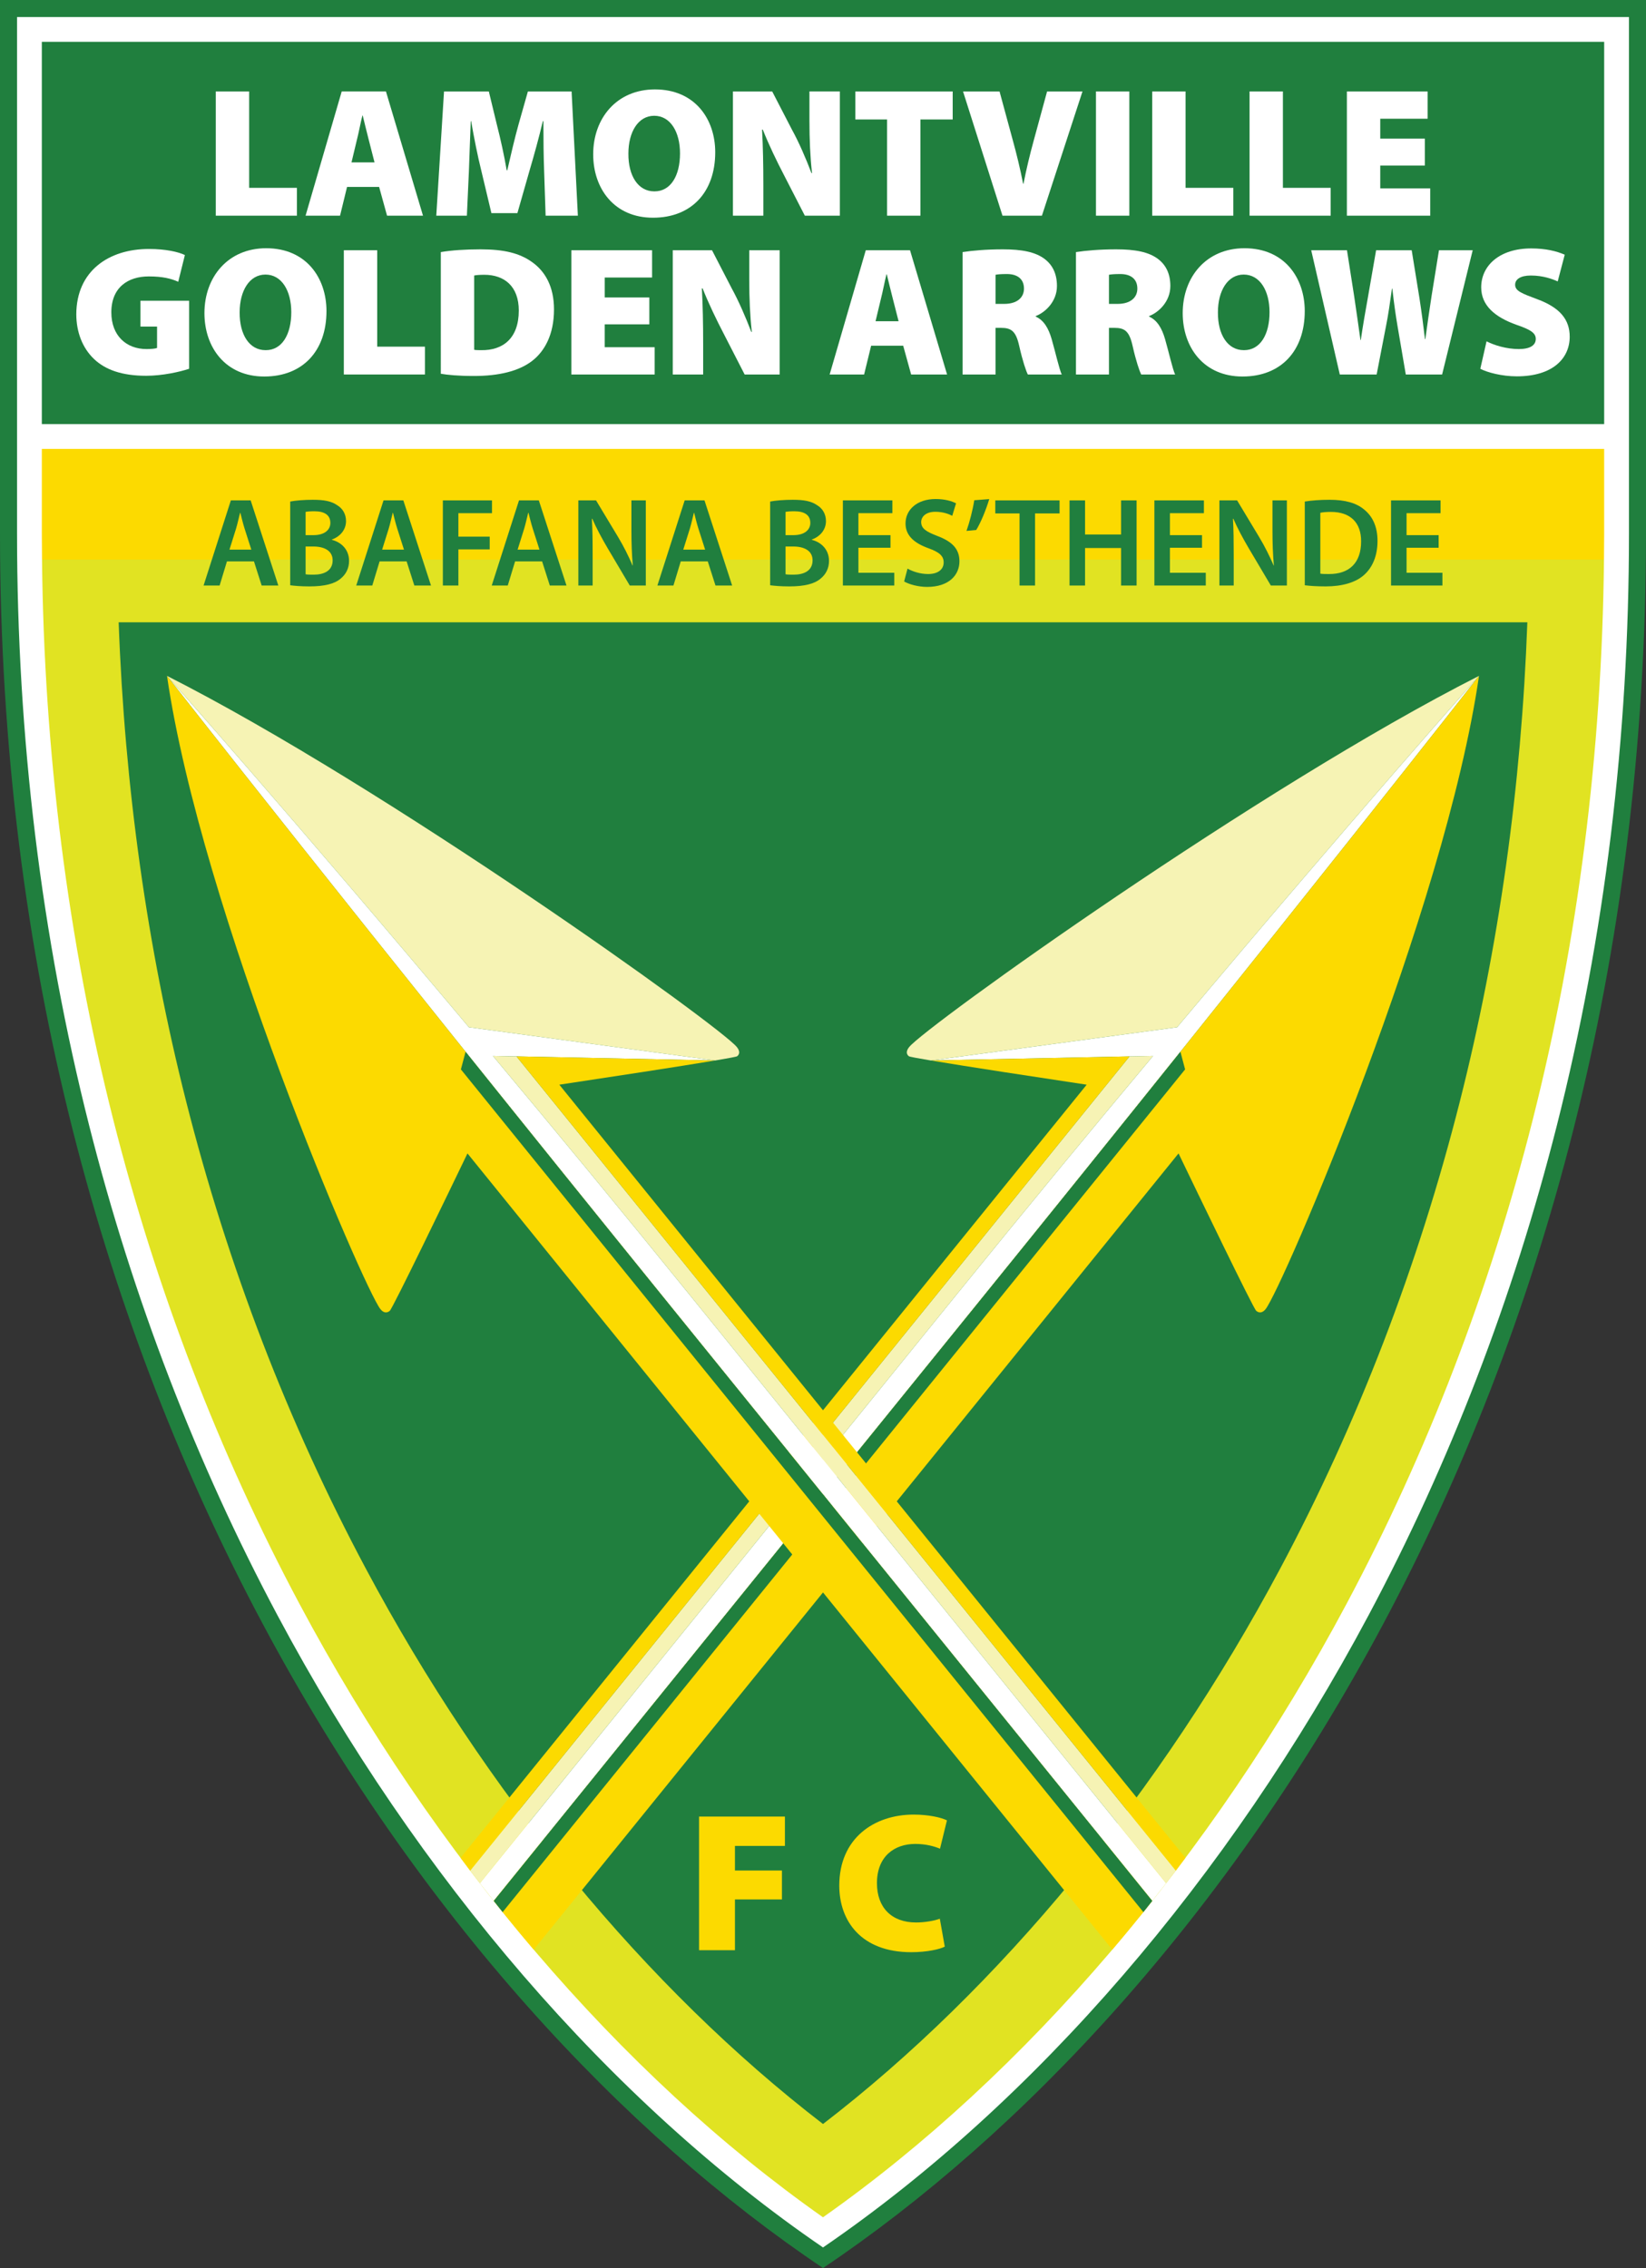
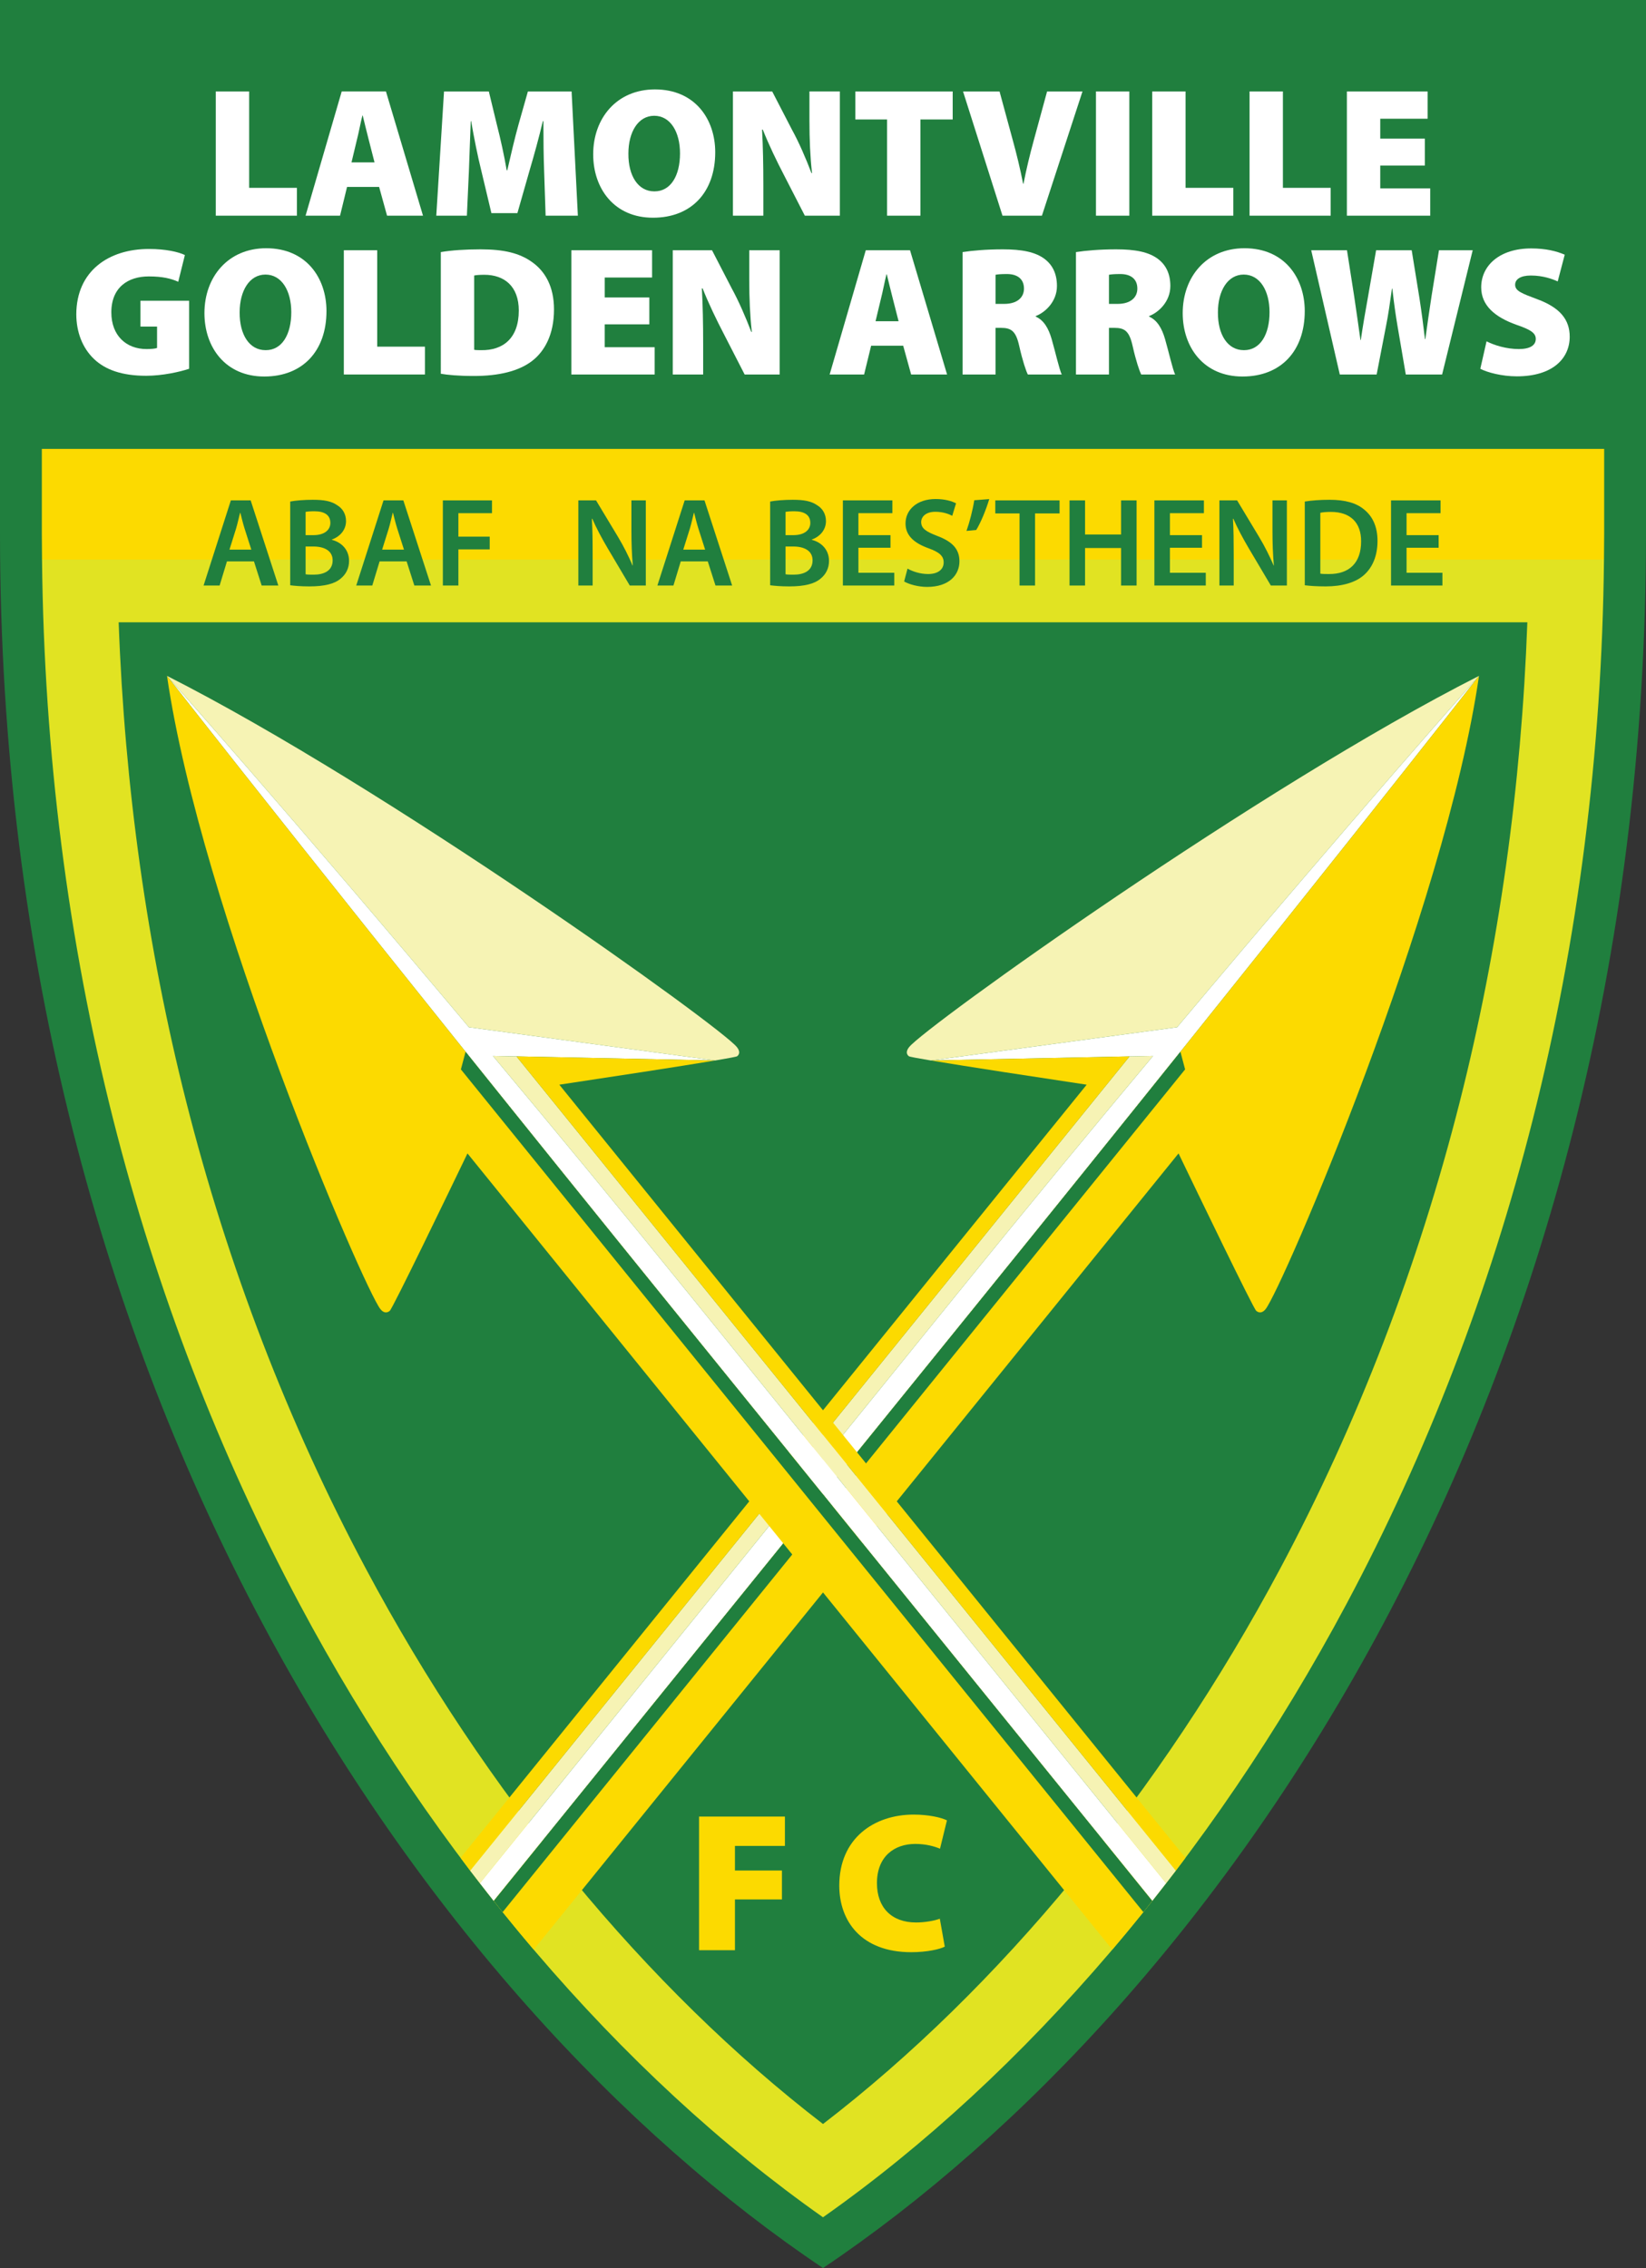
<svg xmlns="http://www.w3.org/2000/svg" version="1.1" id="Layer_1" viewBox="0 0 199.56 275" enable-background="new 0 0 199.56 275" xml:space="preserve">
  <rect x="0" y="0" width="199.56" height="275" fill="#333333" stroke="none" />
  <g>
    <path fill="#207F3E" d="M199.56,0v64.672c0,104.349-51.594,177.971-99.78,210.328C51.594,242.643,0,169.022,0,64.672V0H199.56" />
-     <path fill="#FFFFFF" d="M197.494,2.065H2.066v62.607c0,24.723,2.944,48.889,8.752,71.828c5.292,20.902,12.971,40.874,22.827,59.361   c17.008,31.904,40.457,59.068,66.136,76.642c25.678-17.575,49.128-44.738,66.137-76.642c9.853-18.487,17.533-38.459,22.825-59.361   c5.808-22.939,8.752-47.106,8.752-71.828V2.065L197.494,2.065z" />
    <rect x="5.071" y="5.071" fill="#207F3E" width="189.418" height="46.351" />
    <path fill="#E1E322" d="M13.732,135.764c5.231,20.667,12.823,40.412,22.564,58.683c16.408,30.781,38.862,57.066,63.484,74.398   c24.622-17.331,47.076-43.616,63.484-74.398c9.741-18.271,17.333-38.016,22.564-58.683c5.498-21.715,8.396-44.55,8.637-67.917   H5.095C5.336,91.214,8.235,114.049,13.732,135.764z" />
    <path fill="#FCDA00" d="M194.489,54.428H5.071v10.245c0,1.06,0.014,2.117,0.023,3.175h189.371c0.01-1.059,0.023-2.115,0.023-3.175   V54.428z" />
    <path fill="#207F3E" d="M22.563,133.527c5.051,19.956,12.377,39.012,21.772,56.633c14.514,27.227,34.041,50.913,55.445,67.374   c21.403-16.461,40.931-40.147,55.445-67.374c9.395-17.622,16.721-36.678,21.773-56.633c4.715-18.625,7.452-38.115,8.177-58.073   H14.386C15.112,95.412,17.847,114.902,22.563,133.527z" />
    <path fill="#207F3E" d="M27.515,68.069l-0.889,2.927h-1.945l3.307-10.322h2.403l3.353,10.322h-2.02l-0.934-2.927H27.515z    M30.469,66.645l-0.812-2.541c-0.199-0.628-0.367-1.331-0.519-1.929h-0.032c-0.152,0.599-0.306,1.317-0.49,1.929l-0.796,2.541   H30.469z" />
    <path fill="#207F3E" d="M35.183,60.812c0.598-0.123,1.684-0.213,2.741-0.213c1.394,0,2.251,0.168,2.956,0.658   c0.644,0.383,1.072,1.056,1.072,1.929c0,0.95-0.599,1.823-1.716,2.236v0.032c1.088,0.274,2.083,1.132,2.083,2.557   c0,0.918-0.399,1.637-0.995,2.127c-0.736,0.644-1.945,0.965-3.829,0.965c-1.041,0-1.836-0.077-2.312-0.138V60.812z M37.051,64.885   h0.965c1.301,0,2.036-0.614,2.036-1.485c0-0.965-0.735-1.41-1.929-1.41c-0.551,0-0.873,0.032-1.072,0.077V64.885z M37.051,69.631   c0.245,0.047,0.567,0.047,0.995,0.047c1.21,0,2.283-0.46,2.283-1.732c0-1.193-1.043-1.682-2.344-1.682h-0.934V69.631z" />
    <path fill="#207F3E" d="M46.022,68.069l-0.887,2.927H43.19l3.308-10.322h2.403l3.353,10.322h-2.02L49.3,68.069H46.022z    M48.978,66.645l-0.812-2.541c-0.199-0.628-0.367-1.331-0.521-1.929h-0.03c-0.152,0.599-0.306,1.317-0.49,1.929l-0.796,2.541   H48.978z" />
    <path fill="#207F3E" d="M53.691,60.674h5.958v1.548h-4.074v2.847h3.797v1.546h-3.797v4.38h-1.884V60.674z" />
-     <path fill="#207F3E" d="M62.449,68.069l-0.889,2.927h-1.943l3.306-10.322h2.405l3.353,10.322h-2.022l-0.934-2.927H62.449z    M65.405,66.645l-0.812-2.541c-0.199-0.628-0.369-1.331-0.521-1.929h-0.032c-0.152,0.599-0.306,1.317-0.49,1.929l-0.796,2.541   H65.405z" />
    <path fill="#207F3E" d="M70.119,70.995V60.674h2.145l2.664,4.425c0.689,1.149,1.286,2.344,1.76,3.461h0.032   c-0.123-1.378-0.168-2.711-0.168-4.289v-3.598h1.745v10.322h-1.945l-2.695-4.548c-0.658-1.118-1.347-2.39-1.852-3.553l-0.045,0.014   c0.075,1.333,0.091,2.695,0.091,4.396v3.691H70.119z" />
    <path fill="#207F3E" d="M82.534,68.069l-0.887,2.927h-1.945l3.307-10.322h2.403l3.353,10.322h-2.02l-0.934-2.927H82.534z    M85.489,66.645l-0.812-2.541c-0.199-0.628-0.367-1.331-0.521-1.929h-0.03c-0.152,0.599-0.306,1.317-0.49,1.929l-0.798,2.541   H85.489z" />
    <path fill="#207F3E" d="M93.372,60.812c0.599-0.123,1.684-0.213,2.741-0.213c1.394,0,2.251,0.168,2.956,0.658   c0.642,0.383,1.07,1.056,1.07,1.929c0,0.95-0.597,1.823-1.714,2.236v0.032c1.086,0.274,2.083,1.132,2.083,2.557   c0,0.918-0.399,1.637-0.997,2.127c-0.734,0.644-1.943,0.965-3.827,0.965c-1.041,0-1.836-0.077-2.312-0.138V60.812z M95.24,64.885   h0.966c1.301,0,2.036-0.614,2.036-1.485c0-0.965-0.734-1.41-1.929-1.41c-0.551,0-0.873,0.032-1.073,0.077V64.885z M95.24,69.631   c0.245,0.047,0.567,0.047,0.995,0.047c1.211,0,2.281-0.46,2.281-1.732c0-1.193-1.041-1.682-2.342-1.682H95.24V69.631z" />
    <path fill="#207F3E" d="M107.963,66.416h-3.89v3.031h4.35v1.548h-6.232V60.674h6.001v1.548h-4.119v2.664h3.89V66.416z" />
    <path fill="#207F3E" d="M110.029,68.942c0.612,0.353,1.532,0.659,2.496,0.659c1.21,0,1.884-0.567,1.884-1.408   c0-0.782-0.521-1.24-1.838-1.716c-1.698-0.612-2.786-1.514-2.786-3.001c0-1.684,1.41-2.97,3.645-2.97   c1.118,0,1.943,0.245,2.48,0.521l-0.46,1.515c-0.367-0.197-1.086-0.49-2.052-0.49c-1.195,0-1.714,0.644-1.714,1.24   c0,0.798,0.596,1.165,1.974,1.7c1.791,0.673,2.664,1.578,2.664,3.063c0,1.653-1.256,3.108-3.92,3.108   c-1.086,0-2.219-0.322-2.786-0.66L110.029,68.942z" />
    <path fill="#207F3E" d="M117.177,64.372c0.379-1.07,0.76-2.547,0.942-3.717l1.817-0.14c-0.395,1.323-1.027,2.843-1.576,3.744   L117.177,64.372z" />
    <path fill="#207F3E" d="M123.608,62.252h-2.94v-1.578h7.794v1.578h-2.972v8.744h-1.882V62.252z" />
    <path fill="#207F3E" d="M131.552,60.674v4.135h4.364v-4.135h1.884v10.322h-1.884v-4.548h-4.364v4.548h-1.882V60.674H131.552z" />
    <path fill="#207F3E" d="M145.731,66.416h-3.89v3.031h4.348v1.548h-6.232V60.674h6.003v1.548h-4.119v2.664h3.89V66.416z" />
    <path fill="#207F3E" d="M147.842,70.995V60.674h2.145l2.663,4.425c0.69,1.149,1.286,2.344,1.762,3.461h0.03   c-0.123-1.378-0.168-2.711-0.168-4.289v-3.598h1.746v10.322h-1.945l-2.695-4.548c-0.658-1.118-1.347-2.39-1.852-3.553l-0.045,0.014   c0.077,1.333,0.091,2.695,0.091,4.396v3.691H147.842z" />
    <path fill="#207F3E" d="M158.191,60.812c0.827-0.138,1.884-0.213,3.001-0.213c1.929,0,3.262,0.397,4.21,1.193   c0.995,0.812,1.607,2.038,1.607,3.797c0,1.838-0.628,3.217-1.607,4.103c-1.025,0.934-2.664,1.41-4.67,1.41   c-1.102,0-1.929-0.061-2.541-0.138V60.812z M160.075,69.556c0.26,0.045,0.658,0.045,1.041,0.045   c2.451,0.016,3.904-1.333,3.904-3.951c0.016-2.281-1.301-3.582-3.659-3.582c-0.597,0-1.025,0.045-1.286,0.106V69.556z" />
    <path fill="#207F3E" d="M174.419,66.416h-3.888v3.031h4.348v1.548h-6.232V60.674h6.003v1.548h-4.119v2.664h3.888V66.416z" />
    <path fill="#FFFFFF" d="M179.314,81.949c0,0-15.244,17.154-36.603,42.603l-29.845,4.032l26.933-0.555   c-7.415,8.866-15.483,18.637-23.854,28.974L58.18,228.339c0.557,0.721,1.116,1.436,1.68,2.145l58.15-71.809   C157.018,110.502,179.314,81.949,179.314,81.949z" />
    <path fill="#FCDA00" d="M152.308,158.943c0.428,0.348,0.825,0.168,1.128-0.207c1.984-2.449,21.739-48.308,25.878-76.787   c0,0-22.296,28.553-61.304,76.725l-58.15,71.809c1.592,2.008,3.207,3.981,4.848,5.91l78.177-96.542   C145.113,144.477,151.951,158.655,152.308,158.943z" />
    <path fill="#F6F3B4" d="M110.23,126.949c-0.312,0.385-0.429,0.808-0.044,1.12c0.071,0.059,1.086,0.249,2.68,0.515l29.845-4.032   c21.358-25.449,36.603-42.603,36.603-42.603C152.642,95.469,112.28,124.418,110.23,126.949z" />
    <path fill="#F6F3B4" d="M139.799,128.03l-2.855,0.059L57.001,226.81c0.389,0.511,0.784,1.019,1.177,1.528l57.767-71.335   C124.315,146.666,132.384,136.896,139.799,128.03z" />
    <path fill="#FCDA00" d="M112.866,128.584c4.339,0.731,13.001,2.05,18.882,2.934l-75.91,93.741c0.387,0.517,0.772,1.036,1.163,1.55   l79.943-98.721L112.866,128.584z" />
    <path fill="#207F3E" d="M143.114,127.524c-7.355,9.174-15.748,19.597-25.104,31.15l-58.15,71.809c0.36,0.454,0.717,0.91,1.078,1.36   l82.743-102.179L143.114,127.524z" />
    <path fill="#FFFFFF" d="M20.246,81.949c0,0,15.244,17.154,36.603,42.603l29.845,4.032l-26.933-0.555   c7.415,8.866,15.483,18.637,23.854,28.974l57.765,71.335c-0.557,0.721-1.116,1.436-1.68,2.145l-58.15-71.809   C42.54,110.502,20.246,81.949,20.246,81.949z" />
    <path fill="#FCDA00" d="M47.252,158.943c-0.428,0.348-0.825,0.168-1.127-0.207c-1.984-2.449-21.739-48.308-25.878-76.787   c0,0,22.294,28.553,61.304,76.725l58.15,71.809c-1.592,2.008-3.207,3.981-4.848,5.91l-78.177-96.542   C54.448,144.477,47.609,158.655,47.252,158.943z" />
    <path fill="#F6F3B4" d="M89.33,126.949c0.312,0.385,0.431,0.808,0.044,1.12c-0.071,0.059-1.086,0.249-2.68,0.515l-29.845-4.032   C35.491,99.103,20.246,81.949,20.246,81.949C46.916,95.469,87.281,124.418,89.33,126.949z" />
    <path fill="#F6F3B4" d="M59.762,128.03l2.855,0.059l79.943,98.721c-0.389,0.511-0.784,1.019-1.179,1.528l-57.765-71.335   C75.245,146.666,67.176,136.896,59.762,128.03z" />
    <path fill="#FCDA00" d="M86.694,128.584c-4.339,0.731-13.001,2.05-18.882,2.934l75.91,93.741c-0.387,0.517-0.772,1.036-1.163,1.55   l-79.943-98.721L86.694,128.584z" />
    <path fill="#207F3E" d="M56.446,127.524c7.355,9.174,15.748,19.597,25.104,31.15l58.15,71.809c-0.36,0.454-0.717,0.91-1.078,1.36   L55.879,129.665L56.446,127.524z" />
    <path fill="#FFFFFF" d="M26.161,11.088h4.046v11.688h5.79v3.375h-9.836V11.088z" />
    <path fill="#FFFFFF" d="M42.076,22.665l-0.849,3.485h-4.18l4.382-15.063h5.363l4.492,15.063h-4.358l-0.962-3.485H42.076z    M45.408,19.691l-0.693-2.703c-0.223-0.849-0.516-2.079-0.738-2.974h-0.044c-0.225,0.895-0.448,2.125-0.671,2.974l-0.647,2.703   H45.408z" />
    <path fill="#FFFFFF" d="M65.97,20.742c-0.065-1.698-0.089-3.71-0.089-6.056h-0.067c-0.468,1.988-1.094,4.246-1.586,5.9   l-1.499,5.253h-3.152l-1.25-5.253c-0.403-1.609-0.851-3.845-1.208-5.9h-0.044c-0.091,2.123-0.158,4.358-0.225,6.056l-0.245,5.409   h-3.71l0.938-15.063h5.432l0.984,4.068c0.425,1.652,0.871,3.665,1.185,5.497h0.067c0.424-1.832,0.916-3.955,1.362-5.543   l1.139-4.022h5.298l0.76,15.063H66.15L65.97,20.742z" />
    <path fill="#FFFFFF" d="M79.159,26.397c-4.67,0-7.241-3.509-7.241-7.689c0-4.38,2.861-7.867,7.488-7.867   c4.85,0,7.308,3.598,7.308,7.622c0,4.85-2.905,7.934-7.531,7.934H79.159z M79.36,23.202c1.945,0,3.084-1.878,3.084-4.605   c0-2.593-1.161-4.559-3.128-4.559c-1.945,0-3.13,1.967-3.13,4.581c-0.022,2.705,1.185,4.583,3.13,4.583H79.36z" />
    <path fill="#FFFFFF" d="M88.86,26.151V11.088h4.761l2.391,4.626c0.829,1.497,1.7,3.509,2.369,5.274h0.067   c-0.223-1.99-0.312-4.089-0.312-6.325v-3.576h3.687v15.063h-4.246l-2.571-5.006c-0.827-1.588-1.811-3.622-2.526-5.43h-0.089   c0.113,2.034,0.156,4.291,0.156,6.728v3.708H88.86z" />
    <path fill="#FFFFFF" d="M107.548,14.484h-3.845v-3.396h11.801v3.396h-3.91v11.666h-4.046V14.484z" />
    <path fill="#FFFFFF" d="M121.541,26.151l-4.783-15.063h4.425l1.609,5.922c0.468,1.698,0.871,3.353,1.252,5.274h0.043   c0.358-1.833,0.784-3.576,1.23-5.207l1.631-5.989h4.291l-4.917,15.063H121.541z" />
    <path fill="#FFFFFF" d="M136.92,11.088v15.063h-4.046V11.088H136.92z" />
    <path fill="#FFFFFF" d="M139.692,11.088h4.044v11.688h5.79v3.375h-9.834V11.088z" />
    <path fill="#FFFFFF" d="M151.495,11.088h4.044v11.688h5.79v3.375h-9.834V11.088z" />
    <path fill="#FFFFFF" d="M172.75,20.073h-5.409v2.77h6.058v3.308h-10.104V11.088h9.79v3.308h-5.744v2.413h5.409V20.073z" />
    <path fill="#FFFFFF" d="M22.93,44.714c-1.14,0.379-3.241,0.849-5.207,0.849c-2.95,0-4.963-0.736-6.325-2.034   c-1.408-1.341-2.147-3.286-2.147-5.43c0.022-5.252,3.934-7.912,8.807-7.912c2.034,0,3.576,0.357,4.358,0.736l-0.806,3.242   c-0.849-0.381-1.876-0.649-3.576-0.649c-2.48,0-4.536,1.297-4.536,4.36c0,2.816,1.809,4.447,4.267,4.447   c0.559,0,1.074-0.045,1.276-0.134v-2.593H17.03v-3.13h5.9V44.714z" />
    <path fill="#FFFFFF" d="M32.029,45.652c-4.672,0-7.243-3.509-7.243-7.687c0-4.382,2.861-7.867,7.488-7.867   c4.85,0,7.308,3.598,7.308,7.62c0,4.85-2.904,7.934-7.531,7.934H32.029z M32.229,42.457c1.945,0,3.086-1.878,3.086-4.605   c0-2.593-1.163-4.56-3.13-4.56c-1.945,0-3.13,1.967-3.13,4.583c-0.022,2.703,1.185,4.581,3.13,4.581H32.229z" />
    <path fill="#FFFFFF" d="M41.686,30.343h4.046v11.69h5.788v3.374h-9.834V30.343z" />
    <path fill="#FFFFFF" d="M53.443,30.566c1.297-0.223,3.017-0.334,4.806-0.334c2.883,0,4.715,0.468,6.19,1.497   c1.655,1.139,2.727,3.017,2.727,5.788c0,3.086-1.161,5.075-2.614,6.214c-1.655,1.297-4.135,1.856-7.085,1.856   c-1.945,0-3.242-0.134-4.024-0.269V30.566z M57.489,42.412c0.201,0.045,0.582,0.045,0.849,0.045c2.615,0.044,4.56-1.408,4.56-4.806   c0-2.95-1.765-4.334-4.178-4.334c-0.626,0-1.029,0.043-1.23,0.089V42.412z" />
    <path fill="#FFFFFF" d="M78.724,39.327h-5.409V42.1h6.056v3.307H69.27V30.343h9.788v3.308h-5.742v2.415h5.409V39.327z" />
    <path fill="#FFFFFF" d="M81.564,45.407V30.343h4.761l2.391,4.627c0.825,1.497,1.698,3.509,2.369,5.274h0.065   c-0.223-1.988-0.312-4.09-0.312-6.325v-3.576h3.689v15.065H90.28l-2.569-5.006c-0.827-1.587-1.811-3.622-2.528-5.432h-0.089   c0.112,2.034,0.156,4.291,0.156,6.727v3.71H81.564z" />
    <path fill="#FFFFFF" d="M105.615,41.92l-0.851,3.487h-4.178l4.38-15.065h5.365l4.492,15.065h-4.358l-0.962-3.487H105.615z    M108.944,38.949l-0.693-2.706c-0.223-0.849-0.513-2.077-0.736-2.972h-0.045c-0.223,0.894-0.448,2.123-0.671,2.972l-0.648,2.706   H108.944z" />
    <path fill="#FFFFFF" d="M116.701,30.566c1.141-0.178,2.861-0.334,4.874-0.334c2.302,0,3.955,0.312,5.096,1.183   c0.96,0.738,1.473,1.811,1.473,3.264c0,1.878-1.408,3.197-2.569,3.643v0.067c0.984,0.446,1.542,1.408,1.921,2.703   c0.446,1.542,0.938,3.734,1.23,4.315h-4.113c-0.223-0.446-0.626-1.609-1.05-3.487c-0.401-1.787-0.962-2.168-2.212-2.168h-0.65   v5.655h-4V30.566z M120.702,36.847h1.053c1.519,0,2.391-0.738,2.391-1.856c0-1.117-0.738-1.765-2.079-1.765   c-0.76,0-1.163,0.046-1.364,0.091V36.847z" />
    <path fill="#FFFFFF" d="M130.449,30.566c1.139-0.178,2.861-0.334,4.872-0.334c2.302,0,3.957,0.312,5.096,1.183   c0.962,0.738,1.475,1.811,1.475,3.264c0,1.878-1.408,3.197-2.571,3.643v0.067c0.986,0.446,1.542,1.408,1.923,2.703   c0.446,1.542,0.938,3.734,1.228,4.315h-4.111c-0.223-0.446-0.626-1.609-1.05-3.487c-0.403-1.787-0.962-2.168-2.214-2.168h-0.647   v5.655h-4.001V30.566z M134.45,36.847h1.05c1.521,0,2.391-0.738,2.391-1.856c0-1.117-0.736-1.765-2.079-1.765   c-0.76,0-1.161,0.046-1.362,0.091V36.847z" />
    <path fill="#FFFFFF" d="M150.632,45.652c-4.67,0-7.241-3.509-7.241-7.687c0-4.382,2.861-7.867,7.488-7.867   c4.85,0,7.308,3.598,7.308,7.62c0,4.85-2.905,7.934-7.531,7.934H150.632z M150.833,42.457c1.945,0,3.084-1.878,3.084-4.605   c0-2.593-1.161-4.56-3.13-4.56c-1.943,0-3.128,1.967-3.128,4.583c-0.022,2.703,1.185,4.581,3.128,4.581H150.833z" />
    <path fill="#FFFFFF" d="M162.436,45.407l-3.466-15.065h4.337l0.873,5.589c0.269,1.743,0.535,3.732,0.76,5.296h0.043   c0.247-1.698,0.559-3.509,0.895-5.363l0.96-5.521h4.315l0.938,5.79c0.269,1.743,0.47,3.286,0.671,4.984h0.045   c0.223-1.698,0.492-3.465,0.76-5.252l0.893-5.521h4.089l-3.708,15.065h-4.403l-1.007-5.9c-0.223-1.319-0.423-2.727-0.626-4.516   h-0.044c-0.247,1.768-0.448,3.197-0.715,4.516l-1.142,5.9H162.436z" />
    <path fill="#FFFFFF" d="M180.228,41.385c0.916,0.468,2.391,0.938,3.912,0.938c1.386,0,2.056-0.47,2.056-1.23   c0-0.736-0.67-1.139-2.368-1.72c-2.549-0.916-4.248-2.302-4.248-4.537c0-2.66,2.259-4.715,6.057-4.715   c1.789,0,3.086,0.336,4.07,0.76l-0.851,3.241c-0.648-0.29-1.765-0.715-3.262-0.715c-1.23,0-1.9,0.446-1.9,1.117   c0,0.76,0.804,1.051,2.706,1.765c2.703,1.005,3.91,2.437,3.91,4.538c0,2.593-2.012,4.804-6.414,4.804   c-1.811,0-3.576-0.47-4.425-0.916L180.228,41.385z" />
    <path fill="#FCDA00" d="M84.753,220.258h10.41v3.558h-6.058v2.982h5.697v3.509h-5.697v6.155h-4.352V220.258z" />
    <path fill="#FCDA00" d="M114.543,236.03c-0.6,0.312-2.141,0.673-4.064,0.673c-6.058,0-8.726-3.776-8.726-8.079   c0-5.697,4.182-8.605,9.014-8.605c1.852,0,3.367,0.36,4.04,0.697l-0.841,3.438c-0.697-0.29-1.708-0.578-3.006-0.578   c-2.476,0-4.64,1.467-4.64,4.761c0,2.932,1.756,4.761,4.737,4.761c1.032,0,2.211-0.194,2.885-0.456L114.543,236.03z" />
  </g>
</svg>